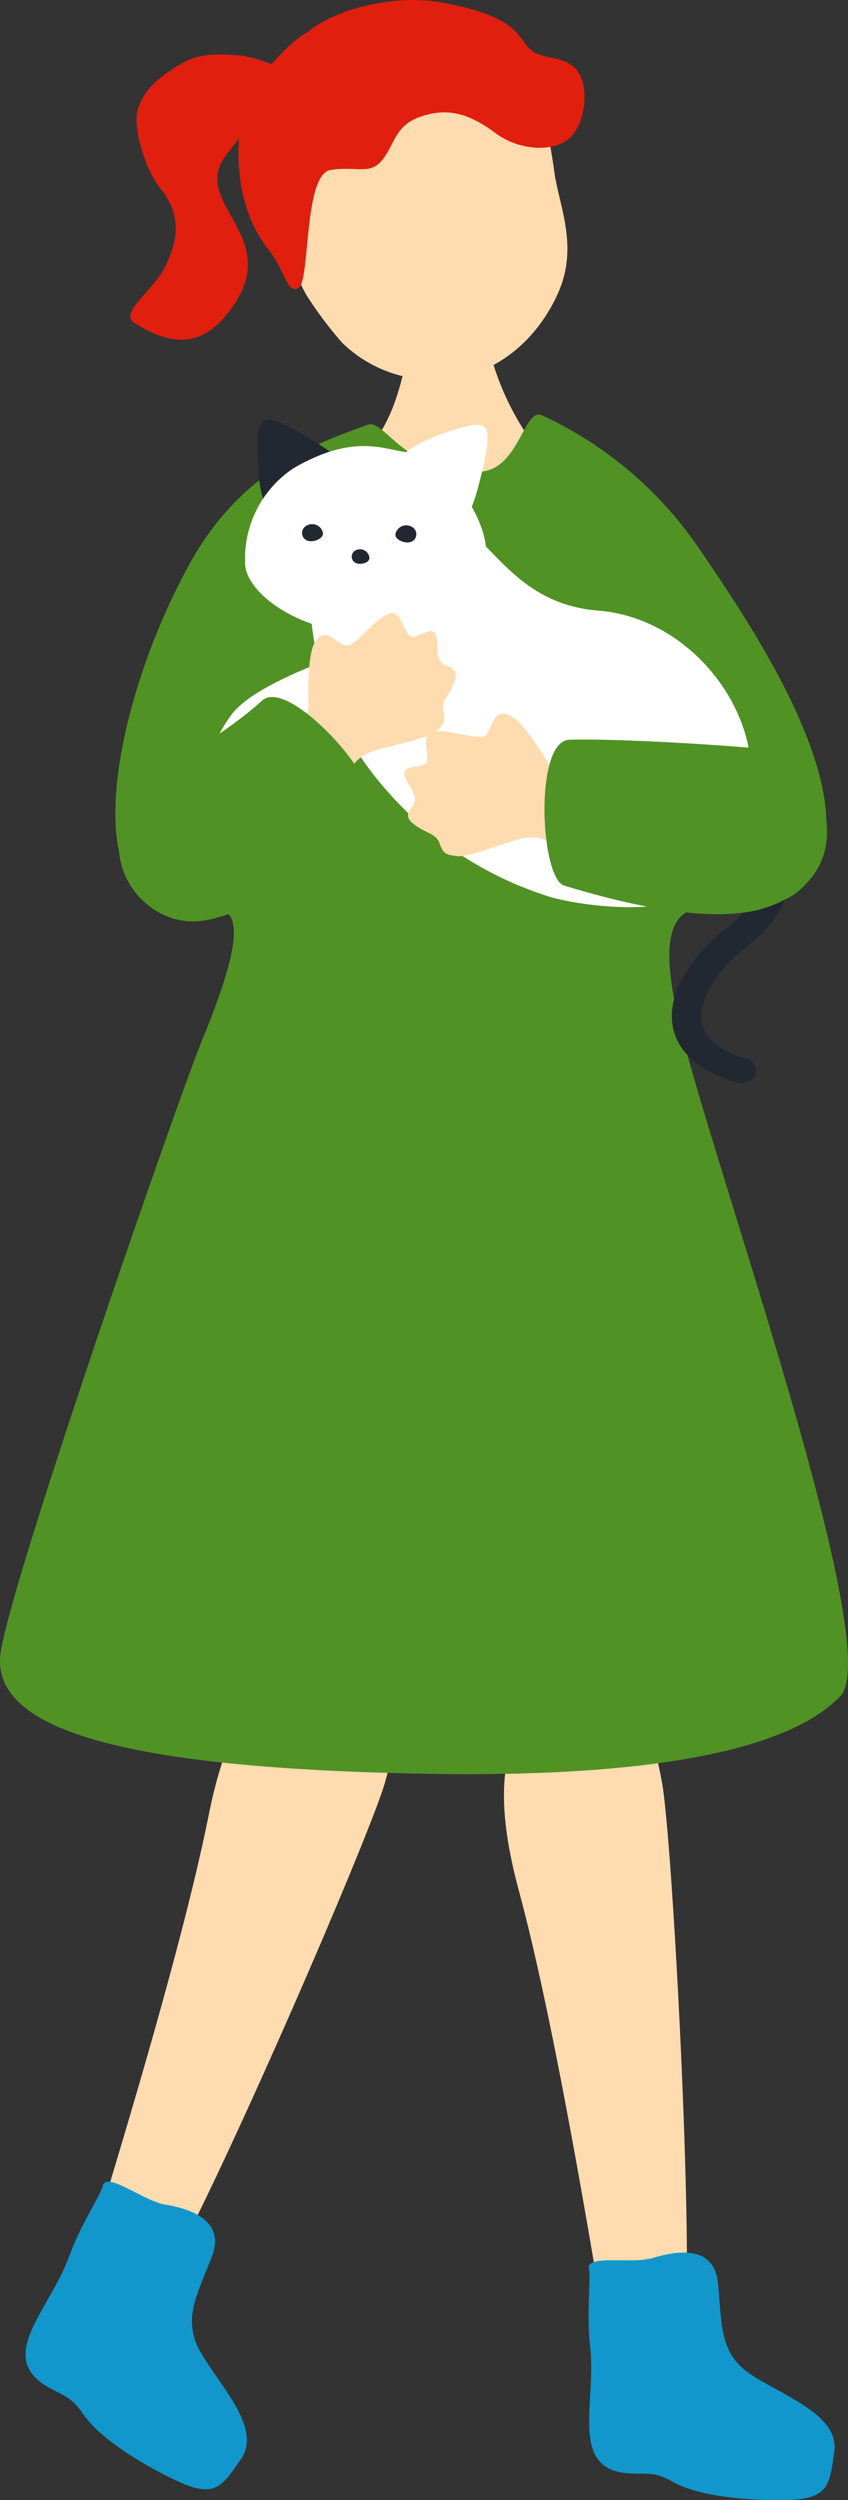
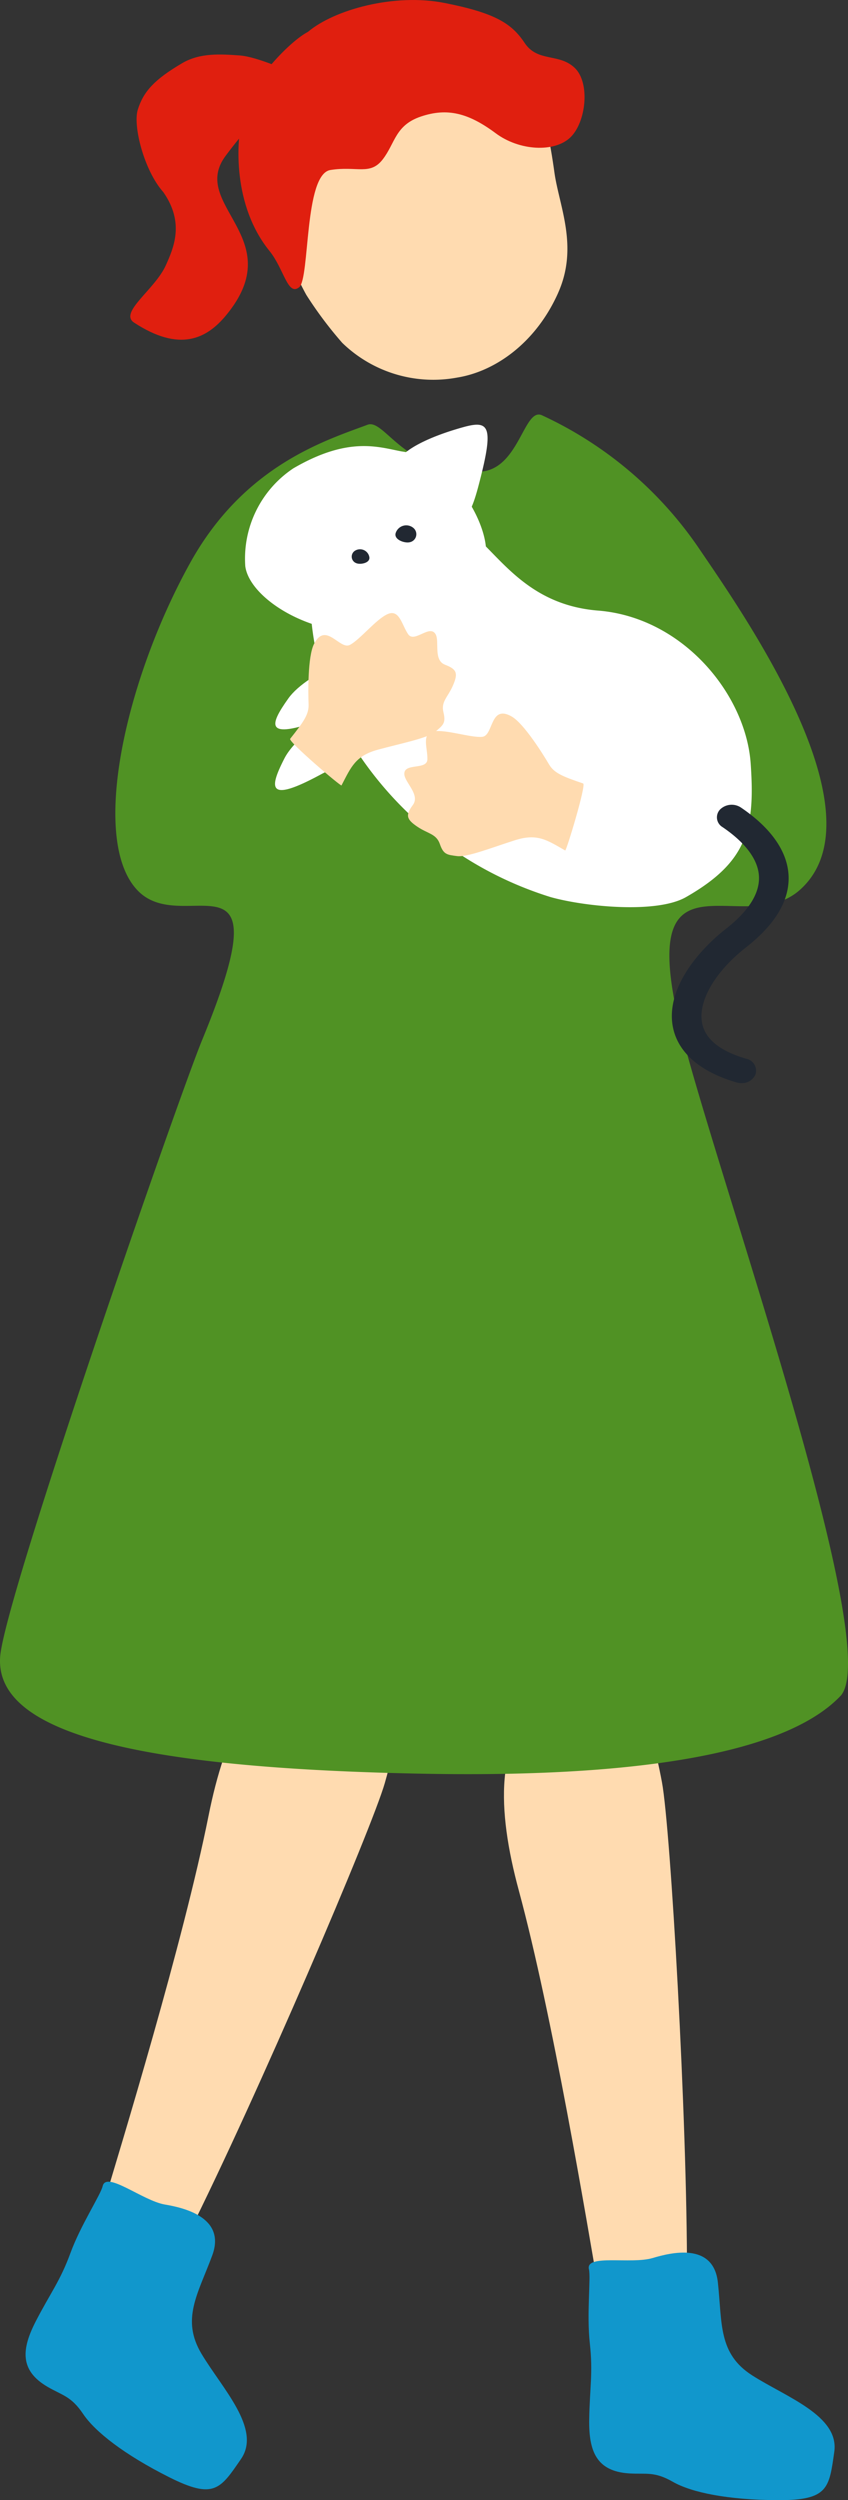
<svg xmlns="http://www.w3.org/2000/svg" id="グループ_6869" data-name="グループ 6869" width="83.151" height="245.012" viewBox="0 0 83.151 245.012">
  <rect x="0" y="0" width="83.151" height="245.012" fill="#333333" stroke="none" />
  <defs>
    <clipPath id="clip-path">
      <rect id="長方形_3763" data-name="長方形 3763" width="83.151" height="245.012" fill="none" />
    </clipPath>
  </defs>
  <g id="グループ_6740" data-name="グループ 6740" clip-path="url(#clip-path)">
    <path id="パス_10041" data-name="パス 10041" d="M35.893,143.943c-1.258,4.4-12.492,30.686-19.34,44.352-1.545,3.084-9.552,1.281-8.6-1.892,2.186-7.275,8.173-26.854,10.655-39.253,1.6-8.012,4.606-14.625,10.52-15.485,5.986-.87,10.415-.494,6.764,12.278" transform="translate(1.845 30.776)" fill="#ffdbb0" />
    <path id="パス_10042" data-name="パス 10042" d="M9.59,173.66c.354-1.524,3.9,1.417,6.092,1.8,1.766.3,6.048,1.221,4.653,4.991s-3.083,6.245-1.049,9.646,5.9,7.349,3.872,10.3-2.64,4-7.048,1.785-7.262-4.454-8.437-6.2-2.033-1.812-3.476-2.65c-2.786-1.619-2.555-3.739-1.143-6.469s2.381-3.921,3.376-6.645S9.4,174.5,9.59,173.66" transform="translate(0.476 40.579)" fill="#1197cc" />
-     <path id="パス_10043" data-name="パス 10043" d="M41.35,22.691c-.529,0-5.828-.181-6.49-.242-.265,1.089-.928,5.857-1.26,7.306-.686,2.988-1.655,8.386-6.73,11.585,2.538,6.73,21.624,1.765,20.08-1.875a26.61,26.61,0,0,1-5.406-11.033,30.142,30.142,0,0,1-.194-5.741" transform="translate(6.294 5.259)" fill="#ffdbb0" />
    <path id="パス_10044" data-name="パス 10044" d="M27.817,6.649c-1.751-.557-4.909-2.1-6.756-2.23s-3.861-.274-5.615.753c-2.728,1.6-3.811,2.786-4.363,4.569-.491,1.584.627,5.97,2.5,8.066,2.125,3.028,1,5.507.248,7.185-1.07,2.378-4.627,4.616-3.108,5.61,4.446,2.91,7.1,1.617,9.037-.738,6.254-7.586-3.687-10.76-.058-15.613s4.538-4.548,8.11-7.6" transform="translate(2.426 1.014)" fill="#e01f0f" />
    <path id="パス_10045" data-name="パス 10045" d="M49.67,28.553c-2.177,4.883-6.156,7.7-9.906,8.3A12.811,12.811,0,0,1,28.5,33.45a38.451,38.451,0,0,1-3.523-4.7c-5.311-9.609-5.77-25.5,8.987-27.866,11.363-1.822,14.1,6.911,15.338,15.85.453,3.281,2.4,7.278.364,11.823" transform="translate(5.059 0.149)" fill="#ffdbb0" />
    <path id="パス_10046" data-name="パス 10046" d="M25.762,3.12C28.338.944,34.232-.685,39.148.289S45.719,2.271,47,4.2s3.362.982,4.909,2.445,1.129,5.347-.43,6.83-4.986,1.314-7.308-.415c-2.7-2.009-4.761-2.5-7.315-1.648s-2.531,2.613-3.767,4.21-2.527.625-5.126,1.037S25.96,27.286,24.9,28.146c-1.129.916-1.491-1.8-2.912-3.551C18.436,20.215,18.632,14,19.413,10.979s4.578-6.943,6.349-7.858" transform="translate(4.438 0)" fill="#e01f0f" />
    <path id="パス_10047" data-name="パス 10047" d="M55.533,143.5c.834,4.5,2.489,33.037,2.449,48.322-.01,3.451-7.982,5.4-8.542,2.138-1.284-7.487-4.648-27.683-7.951-39.887-2.134-7.887-2.392-15.146,2.519-18.551,4.97-3.446,9.1-5.083,11.525,7.978" transform="translate(9.379 31.175)" fill="#ffdbb0" />
    <path id="パス_10048" data-name="パス 10048" d="M46.794,180.491c-.363-1.522,4.125-.469,6.256-1.107,1.716-.512,5.957-1.6,6.389,2.4s.022,6.966,3.36,9.1,8.558,3.947,8.054,7.493-.58,4.757-5.515,4.738-8.487-.752-10.318-1.8-2.626-.716-4.293-.823c-3.215-.207-3.952-2.209-3.905-5.283s.385-4.57.062-7.452.11-6.435-.089-7.27" transform="translate(10.953 41.897)" fill="#1197cc" />
    <path id="パス_10049" data-name="パス 10049" d="M67.359,95.517C61.317,73.66,72.654,84.641,78.432,79.5c8.336-7.425-5.675-27.25-9.969-33.578a37.765,37.765,0,0,0-15.3-12.925c-1.807-.865-2.241,5.385-6.149,5.52-7.406.255-9.273-5.237-10.98-4.6-4.085,1.532-12.081,3.958-17.389,13.536-6.427,11.592-9.9,27.355-5.08,32.173,4.569,4.569,14.372-5.123,6.253,14.59C17.523,99.779.426,148.906.015,154.655-.506,161.95,12.65,165.6,41.828,166.119c17.672.315,34.65-1.3,40.642-7.686,3.968-4.842-10.494-46.217-15.11-62.916" transform="translate(0 7.709)" fill="#509224" />
-     <path id="パス_10050" data-name="パス 10050" d="M22.57,42.617c-1.2.585-2.236-2.167-2.1-7.146.075-2.707.731-3.015,5.653.038,2.083,1.293,3.848,2.564,2.291,3.529a53.075,53.075,0,0,1-5.848,3.579" transform="translate(4.793 7.807)" fill="#212832" />
-     <path id="パス_10051" data-name="パス 10051" d="M34.37,50.853a28.919,28.919,0,0,0-5.631,1.666c-1.95.8-8.257,3.072-10.146,5.721s-2.328,4.1,3.194,2.109c3.3-1.192,7.036-1.491,9.556-2.555,2.643-1.117,5.711-3.92,6.372-4.414,1.907-2.19-.173-3.2-3.346-2.528" transform="translate(4.055 11.865)" fill="#fff" />
+     <path id="パス_10051" data-name="パス 10051" d="M34.37,50.853c-1.95.8-8.257,3.072-10.146,5.721s-2.328,4.1,3.194,2.109c3.3-1.192,7.036-1.491,9.556-2.555,2.643-1.117,5.711-3.92,6.372-4.414,1.907-2.19-.173-3.2-3.346-2.528" transform="translate(4.055 11.865)" fill="#fff" />
    <path id="パス_10052" data-name="パス 10052" d="M24.17,37.627A10.626,10.626,0,0,0,19.5,47.2c.41,3.037,6.075,6.775,12.265,6.484,4.259-.2,11-4.364,11.33-7.534.325-3.151-3.444-9.589-8.273-10.209-2.28-.432-5.216-1.5-10.649,1.681" transform="translate(4.552 8.298)" fill="#fff" />
    <path id="パス_10053" data-name="パス 10053" d="M29.8,64.837a28.784,28.784,0,0,1-5.168-16.193c-.344-5.168,8.133-8.425,13.609-7.235,3.962.862,6.029,8.1,14.642,8.785,8.33.667,14.489,8.228,14.959,14.995.442,6.37-.316,9.64-6.345,13.084-2.881,1.646-9.915.938-13.265,0A35.262,35.262,0,0,1,29.8,64.837" transform="translate(5.767 9.643)" fill="#fff" />
    <path id="パス_10054" data-name="パス 10054" d="M31.763,38.108c-.917-.976,1.4-2.781,6.2-4.127,2.607-.733,3.1-.2,1.644,5.407-.613,2.375-1.3,4.438-2.687,3.237a53.319,53.319,0,0,1-5.157-4.517" transform="translate(7.395 7.899)" fill="#fff" />
-     <path id="パス_10055" data-name="パス 10055" d="M24.32,41.843a.8.8,0,0,0,.306,1.423c.492.133,1.592-.237,1.4-.889a1.09,1.09,0,0,0-1.708-.534" transform="translate(5.619 9.75)" fill="#212832" />
    <path id="パス_10056" data-name="パス 10056" d="M33.143,41.939a.8.8,0,0,1-.306,1.423c-.492.133-1.592-.237-1.4-.889a1.09,1.09,0,0,1,1.708-.534" transform="translate(7.359 9.772)" fill="#212832" />
    <path id="パス_10057" data-name="パス 10057" d="M28.3,43.732a.683.683,0,0,0,.085,1.239c.4.172,1.372-.006,1.291-.58a.929.929,0,0,0-1.376-.659" transform="translate(6.544 10.217)" fill="#212832" />
    <path id="パス_10058" data-name="パス 10058" d="M37.291,52.531A28.909,28.909,0,0,0,31.967,55c-1.812,1.079-7.718,4.251-9.2,7.148s-1.7,4.4,3.469,1.618c3.092-1.664,6.742-2.507,9.077-3.93,2.45-1.492,5.075-4.715,5.657-5.3,1.565-2.446-.639-3.136-3.681-2.011" transform="translate(5.119 12.182)" fill="#fff" />
    <path id="パス_10059" data-name="パス 10059" d="M60.175,91.18a1.689,1.689,0,0,1-.446-.068c-4.362-1.273-5.771-3.5-6.185-5.139-.917-3.631,2.051-7.5,5.135-9.917,2.227-1.743,3.316-3.472,3.239-5.138-.1-2.062-2-3.766-3.574-4.831a1.111,1.111,0,0,1-.238-1.729,1.632,1.632,0,0,1,2.04-.191c2.947,1.991,4.564,4.3,4.674,6.667.114,2.417-1.289,4.783-4.166,7.034-3.139,2.459-4.817,5.443-4.272,7.6.374,1.481,1.813,2.6,4.279,3.316a1.2,1.2,0,0,1,.908,1.564,1.452,1.452,0,0,1-1.395.829" transform="translate(12.503 14.968)" fill="#212832" />
    <path id="パス_10060" data-name="パス 10060" d="M23.054,61c1.361-1.713,1.846-2.423,1.806-3.4s-.11-4.661.543-5.917c1.143-2.195,2.506.622,3.5.117s2.6-2.561,3.735-3.034,1.369,1.08,1.983,1.983,2.13-1.021,2.7.015c.389.708-.242,2.534.918,2.976s1.292.837.787,2.013-1.2,1.59-.943,2.646-.023,1.256-.787,1.9-3.4,1.157-5.627,1.763-2.64,1.7-3.583,3.507c-.058.112-5.247-4.3-5.033-4.57" transform="translate(5.399 11.402)" fill="#ffdbb0" />
-     <path id="パス_10061" data-name="パス 10061" d="M12.391,63.949c2.778-2.518,7.683-5.134,11.095-8.256,2.551-2.334,11.546,7.68,10.371,9.841-3.4,6.259-10.817,10.774-15.995,11.7-6.3,1.128-12.12-7.261-5.471-13.287" transform="translate(2.213 12.964)" fill="#509224" />
    <path id="パス_10062" data-name="パス 10062" d="M49.662,63.509c-2.071-.7-2.863-1.039-3.358-1.883s-2.428-3.98-3.657-4.683c-2.148-1.228-1.77,1.877-2.881,1.992s-3.572-.748-4.783-.533-.568,1.65-.6,2.743-2.344.293-2.261,1.471c.056.807,1.574,2,.836,3s-.633,1.4.427,2.119,1.869.689,2.224,1.716.7,1.044,1.692,1.174,3.488-.868,5.685-1.56,3.14,0,4.911,1.011c.109.063,2.087-6.455,1.761-6.566" transform="translate(7.525 13.272)" fill="#ffdbb0" />
-     <path id="パス_10063" data-name="パス 10063" d="M64.248,59.611c-2.7-.3-13.945-1.034-18.566-.868-3.456.125-2.847,13.572-.494,14.289,6.816,2.076,14.978,3.83,19.948,2.107,9.607-3.331,5.933-14.762-.889-15.528" transform="translate(10.133 13.755)" fill="#509224" />
  </g>
</svg>